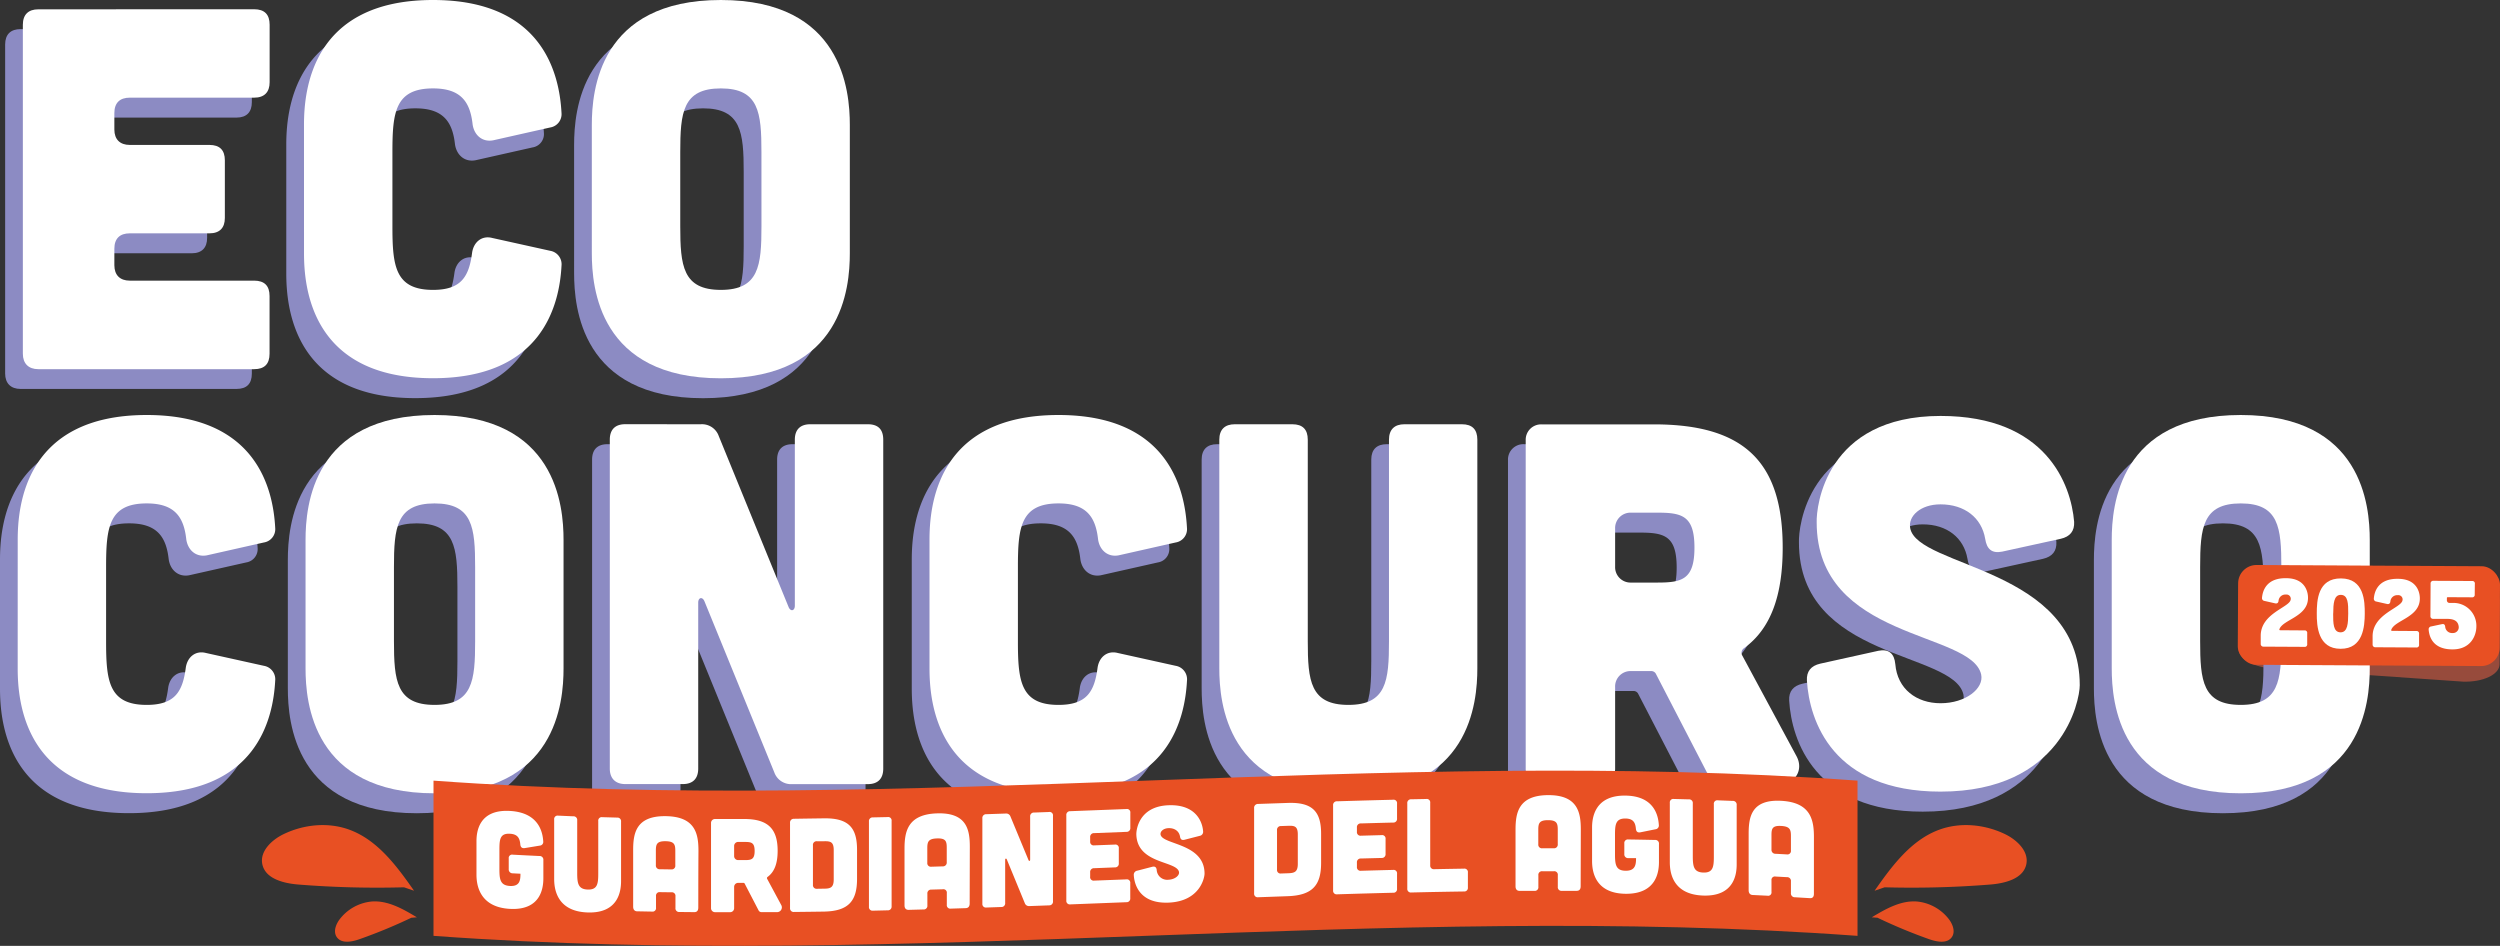
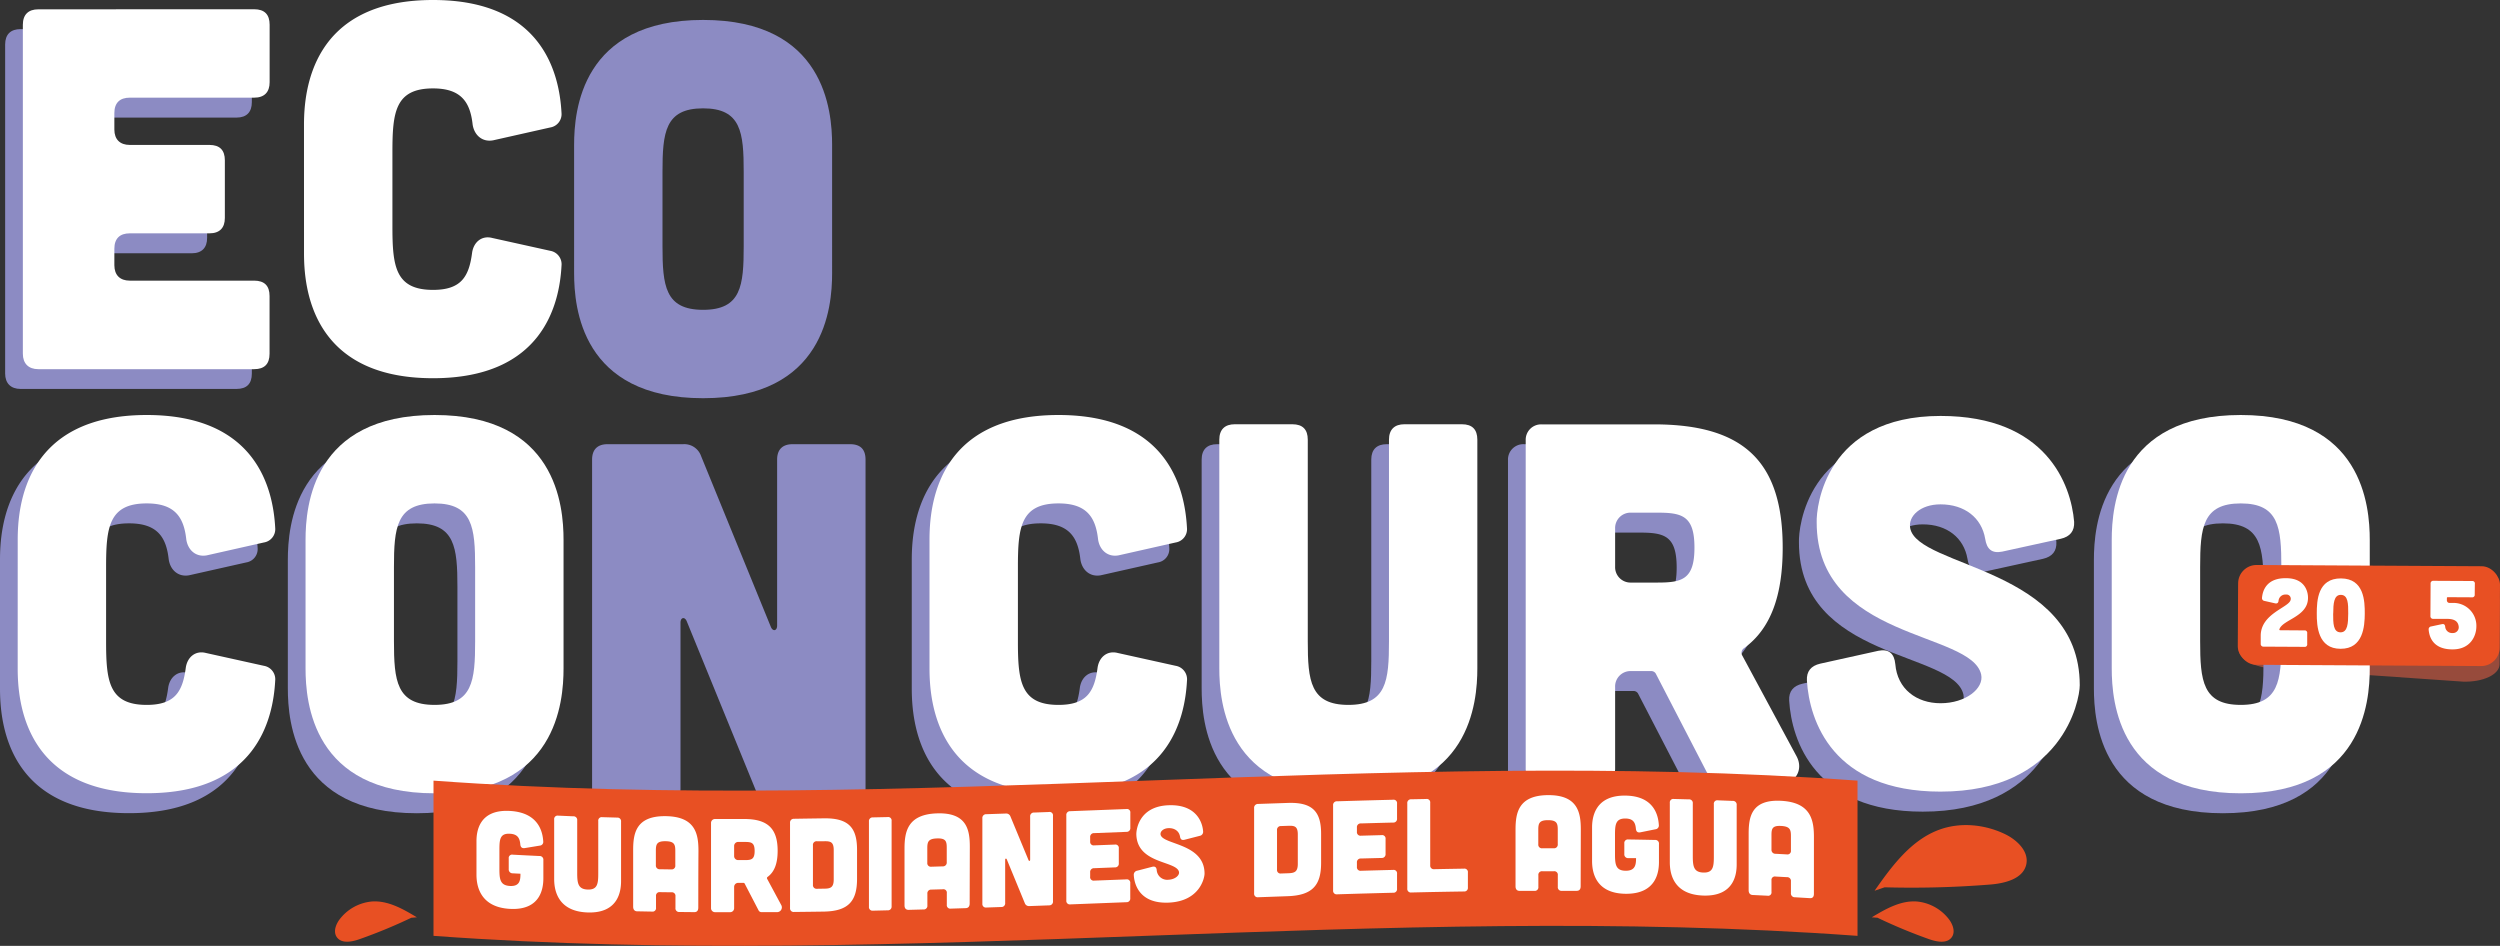
<svg xmlns="http://www.w3.org/2000/svg" viewBox="0 0 1010.65 382.37">
  <rect x="0" y="0" width="1010.65" height="382.37" fill="#333333" stroke="none" />
  <defs>
    <style>.cls-1{isolation:isolate;}.cls-2{fill:#974b3c;}.cls-3{mix-blend-mode:multiply;}.cls-4{fill:#8c8bc3;}.cls-5{fill:#fff;}.cls-6{fill:#e85023;}</style>
  </defs>
  <title>ecoconcurso-2025_1</title>
  <g class="cls-1">
    <g id="Capa_2" data-name="Capa 2">
      <g id="Capa_1-2" data-name="Capa 1">
        <path class="cls-2" d="M995.71,275.56l-76.11-5.28c-8.09-.25-14.69-3.8-14.67-7.89l.14-25.47c0-4.09,6.66-7.23,14.76-7l76.11,5.28c8.09.25,14.69,3.8,14.67,7.89l-.14,25.47C1010.45,272.67,1003.81,275.81,995.71,275.56Z" />
        <g class="cls-3">
          <path class="cls-4" d="M95.58,11.8q6.23,0,6.23,6.23V41.3c0,4-2.08,6.24-6.23,6.24H45.3c-3.95,0-6.24,2.07-6.24,6.23v6.65c0,4,2.29,6.23,6.24,6.23H77.5q6.24,0,6.23,6.24V96.16c0,3.94-2.07,6.23-6.23,6.23H45.3c-3.95,0-6.24,2.08-6.24,6.23v6.65c0,4,2.29,6.24,6.24,6.24H95.58q6.23,0,6.23,6.23V151q0,6.24-6.23,6.23H8.31c-3.95,0-6.23-2.28-6.23-6.23V18c0-4.15,2.28-6.23,6.23-6.23Z" />
-           <path class="cls-4" d="M115.73,58.55c0-13.71,2.91-50.49,52.15-50.49,44.26,0,51.12,29.71,52,45.71a5.45,5.45,0,0,1-4.57,5.82l-23.07,5.19c-4.36.83-7.68-2.07-8.31-6.44-1-9.14-4.78-14.54-16-14.54-15.37,0-16.41,9.76-16.41,25.76V99.48c0,16,1,25.77,16.41,25.77,11.43,0,14.55-5.41,15.79-15,.63-4.37,4-7.07,8.11-6l23.48,5.2a5.51,5.51,0,0,1,4.57,6c-.83,15.79-7.69,45.5-52,45.5-49.24,0-52.15-36.77-52.15-50.49Z" />
          <path class="cls-4" d="M336.39,110.49c0,13.72-2.91,50.49-52.15,50.49s-52.15-36.77-52.15-50.49V58.55c0-13.71,2.91-50.49,52.15-50.49s52.15,36.78,52.15,50.49ZM300.65,69.56c0-16-1-25.76-16.41-25.76s-16.42,9.76-16.42,25.76V99.48c0,16,1,25.77,16.42,25.77s16.41-9.77,16.41-25.77Z" />
        </g>
        <g class="cls-3">
          <path class="cls-4" d="M0,226.32c0-13.71,2.91-50.49,52.15-50.49,44.26,0,51.12,29.71,52,45.71a5.46,5.46,0,0,1-4.57,5.82l-23.07,5.19c-4.36.84-7.69-2.07-8.31-6.44-1-9.14-4.78-14.54-16-14.54-15.37,0-16.41,9.76-16.41,25.76v29.92c0,16,1,25.77,16.41,25.77,11.43,0,14.55-5.4,15.79-15,.63-4.36,4-7.07,8.11-6l23.48,5.2a5.54,5.54,0,0,1,4.57,6c-.83,15.79-7.69,45.51-51.95,45.51C2.91,328.76,0,292,0,278.27Z" />
          <path class="cls-4" d="M220.66,278.27c0,13.71-2.91,50.49-52.15,50.49S116.36,292,116.36,278.27V226.32c0-13.71,2.9-50.49,52.15-50.49s52.15,36.78,52.15,50.49Zm-35.74-40.94c0-16-1-25.76-16.41-25.76s-16.42,9.76-16.42,25.76v29.92c0,16,1,25.77,16.42,25.77s16.41-9.77,16.41-25.77Z" />
          <path class="cls-4" d="M276.13,179.57a7.19,7.19,0,0,1,7.28,4.78l28.26,69.19c.83,1.87,2.49,1.46,2.49-.62V185.8c0-4.15,2.28-6.23,6.23-6.23h23.27q6.24,0,6.24,6.23v133c0,4-2.08,6.24-6.24,6.24H313.12a7.18,7.18,0,0,1-7.27-4.78l-28.26-69.19c-.83-1.87-2.49-1.46-2.49.62v67.11c0,4-2.08,6.24-6.24,6.24H245.59c-4,0-6.23-2.29-6.23-6.24v-133c0-4.15,2.28-6.23,6.23-6.23Z" />
          <path class="cls-4" d="M368.59,226.32c0-13.71,2.91-50.49,52.16-50.49,44.25,0,51.11,29.71,51.94,45.71a5.44,5.44,0,0,1-4.57,5.82l-23.06,5.19c-4.37.84-7.69-2.07-8.31-6.44-1-9.14-4.78-14.54-16-14.54-15.38,0-16.42,9.76-16.42,25.76v29.92c0,16,1,25.77,16.42,25.77,11.42,0,14.54-5.4,15.79-15,.62-4.36,3.95-7.07,8.1-6l23.48,5.2a5.52,5.52,0,0,1,4.57,6c-.83,15.79-7.69,45.51-51.94,45.51-49.25,0-52.16-36.78-52.16-50.49Z" />
          <path class="cls-4" d="M515.29,179.57q6.23,0,6.23,6.23v81.45c0,16,1,25.77,16.41,25.77s16.42-9.77,16.42-25.77V185.8c0-4.15,2.28-6.23,6.23-6.23h23.27q6.24,0,6.24,6.23v92.47c0,13.71-2.91,50.49-52.16,50.49S485.78,292,485.78,278.27V185.8c0-4.15,2.29-6.23,6.23-6.23Z" />
          <path class="cls-4" d="M719.12,313.8c2.9,5.4-.42,11.22-6.86,11.22H688.57a5.09,5.09,0,0,1-4.78-2.91l-21.61-41.77a2.09,2.09,0,0,0-1.66-1h-8.31a6.22,6.22,0,0,0-6.44,6.44v32.83a6.22,6.22,0,0,1-6.44,6.44H616.06a6.22,6.22,0,0,1-6.44-6.44V186a6.22,6.22,0,0,1,6.44-6.44h45.5c37,0,52,15.79,52,49.87,0,19.32-4.78,32.83-15.8,40.72a2.21,2.21,0,0,0-.62,2.7Zm-66.91-98.49a6.22,6.22,0,0,0-6.44,6.44v15.38a6.22,6.22,0,0,0,6.44,6.44h10.6c10,0,15-1.25,15-14.13s-5-14.13-15-14.13Z" />
          <path class="cls-4" d="M802.22,231.1c-4.15.83-6.23-1-6.85-5.19-1.46-8.52-8.31-13.93-18.08-13.93-8.1,0-13.09,4.78-12.26,9.56,2.91,16.21,68.57,15.79,68.57,63.58,0,6.24-7.06,43-56.31,43-43.63,0-53-28.67-54-44.88-.21-3.74,1.66-6,5.4-6.85l23.48-5.2c4.16-.83,6.44,1,6.86,5.4.83,10,8.52,15.8,18.28,15.8,10.18,0,17.66-6,16.42-11.64-4-17.66-66.49-13.71-66.49-61.5-.21-6.24,3.53-43,50.07-43,42.8,0,52.78,27.84,54,42.8.21,3.74-1.66,6-5.4,6.86Z" />
          <path class="cls-4" d="M950.79,278.27c0,13.71-2.91,50.49-52.16,50.49S846.48,292,846.48,278.27V226.32c0-13.71,2.91-50.49,52.15-50.49s52.16,36.78,52.16,50.49Zm-35.74-40.94c0-16-1-25.76-16.42-25.76s-16.41,9.76-16.41,25.76v29.92c0,16,1,25.77,16.41,25.77s16.42-9.77,16.42-25.77Z" />
        </g>
        <path class="cls-5" d="M102.74,3.74Q109,3.74,109,10V33.25c0,3.94-2.07,6.23-6.23,6.23H52.46c-4,0-6.23,2.08-6.23,6.23v6.65c0,4,2.28,6.23,6.23,6.23h32.2q6.24,0,6.24,6.24V88.1c0,4-2.08,6.23-6.24,6.23H52.46c-4,0-6.23,2.08-6.23,6.24v6.64c0,4,2.28,6.24,6.23,6.24h50.28q6.24,0,6.23,6.23V143q0,6.24-6.23,6.24H15.47c-3.94,0-6.23-2.29-6.23-6.24V10c0-4.15,2.29-6.23,6.23-6.23Z" />
        <path class="cls-5" d="M122.89,50.49C122.89,36.78,125.8,0,175.05,0,219.3,0,226.16,29.71,227,45.71a5.44,5.44,0,0,1-4.57,5.82l-23.06,5.19c-4.37.83-7.69-2.07-8.31-6.44-1-9.14-4.78-14.54-16-14.54-15.38,0-16.42,9.76-16.42,25.76V91.42c0,16,1,25.77,16.42,25.77,11.42,0,14.54-5.4,15.79-15,.62-4.37,3.95-7.07,8.1-6l23.48,5.2a5.52,5.52,0,0,1,4.57,6c-.83,15.79-7.69,45.51-51.94,45.51-49.25,0-52.16-36.78-52.16-50.49Z" />
-         <path class="cls-5" d="M343.55,102.44c0,13.71-2.9,50.49-52.15,50.49s-52.15-36.78-52.15-50.49V50.49C239.25,36.78,242.16,0,291.4,0s52.15,36.78,52.15,50.49ZM307.82,61.5c0-16-1-25.76-16.42-25.76S275,45.5,275,61.5V91.42c0,16,1,25.77,16.41,25.77s16.42-9.77,16.42-25.77Z" />
        <path class="cls-5" d="M7.16,218.26c0-13.71,2.91-50.49,52.16-50.49,44.25,0,51.11,29.72,51.94,45.71a5.44,5.44,0,0,1-4.57,5.82l-23.06,5.2c-4.37.83-7.69-2.08-8.32-6.44-1-9.15-4.77-14.55-16-14.55-15.38,0-16.42,9.77-16.42,25.77V259.2c0,16,1,25.76,16.42,25.76,11.42,0,14.54-5.4,15.79-15,.62-4.36,3.94-7.06,8.1-6l23.48,5.2a5.52,5.52,0,0,1,4.57,6c-.83,15.8-7.69,45.51-51.94,45.51-49.25,0-52.16-36.78-52.16-50.49Z" />
        <path class="cls-5" d="M227.82,270.21c0,13.71-2.91,50.49-52.15,50.49s-52.15-36.78-52.15-50.49V218.26c0-13.71,2.91-50.49,52.15-50.49s52.15,36.78,52.15,50.49Zm-35.74-40.93c0-16-1-25.77-16.41-25.77s-16.41,9.77-16.41,25.77V259.2c0,16,1,25.76,16.41,25.76s16.41-9.77,16.41-25.76Z" />
-         <path class="cls-5" d="M283.3,171.51a7.18,7.18,0,0,1,7.27,4.78l28.26,69.19c.83,1.87,2.49,1.46,2.49-.62V177.75c0-4.16,2.29-6.24,6.23-6.24h23.28q6.23,0,6.23,6.24v133c0,3.95-2.08,6.24-6.23,6.24H320.28a7.18,7.18,0,0,1-7.27-4.78L284.75,243c-.83-1.87-2.49-1.46-2.49.62v67.11c0,3.95-2.08,6.24-6.23,6.24H252.75c-3.94,0-6.23-2.29-6.23-6.24v-133c0-4.16,2.29-6.24,6.23-6.24Z" />
        <path class="cls-5" d="M375.76,218.26c0-13.71,2.91-50.49,52.15-50.49,44.26,0,51.11,29.72,51.94,45.71a5.44,5.44,0,0,1-4.57,5.82l-23.06,5.2c-4.36.83-7.69-2.08-8.31-6.44-1-9.15-4.78-14.55-16-14.55-15.38,0-16.41,9.77-16.41,25.77V259.2c0,16,1,25.76,16.41,25.76,11.43,0,14.54-5.4,15.79-15,.62-4.36,3.95-7.06,8.1-6l23.48,5.2a5.52,5.52,0,0,1,4.57,6c-.83,15.8-7.68,45.51-51.94,45.51-49.24,0-52.15-36.78-52.15-50.49Z" />
        <path class="cls-5" d="M522.45,171.51q6.22,0,6.23,6.24V259.2c0,16,1,25.76,16.42,25.76s16.41-9.77,16.41-25.76V177.75c0-4.16,2.29-6.24,6.23-6.24H591q6.22,0,6.23,6.24v92.46c0,13.71-2.91,50.49-52.15,50.49s-52.16-36.78-52.16-50.49V177.75c0-4.16,2.29-6.24,6.24-6.24Z" />
        <path class="cls-5" d="M726.28,305.74c2.91,5.4-.42,11.22-6.86,11.22H695.74a5.07,5.07,0,0,1-4.78-2.91l-21.61-41.76a2.11,2.11,0,0,0-1.66-1h-8.32a6.22,6.22,0,0,0-6.44,6.44v32.83a6.22,6.22,0,0,1-6.44,6.44H623.22a6.22,6.22,0,0,1-6.44-6.44V178a6.22,6.22,0,0,1,6.44-6.44h45.5c37,0,51.95,15.79,51.95,49.87,0,19.32-4.78,32.83-15.79,40.72a2.23,2.23,0,0,0-.63,2.71Zm-66.91-98.49a6.22,6.22,0,0,0-6.44,6.44v15.38a6.22,6.22,0,0,0,6.44,6.44H670c10,0,15-1.25,15-14.13s-5-14.13-15-14.13Z" />
        <path class="cls-5" d="M809.39,223c-4.16.83-6.23-1-6.86-5.19-1.45-8.52-8.31-13.92-18.07-13.92-8.11,0-13.1,4.78-12.26,9.55,2.9,16.21,68.56,15.8,68.56,63.58,0,6.24-7.06,43-56.3,43-43.64,0-53-28.67-54-44.88-.21-3.74,1.66-6,5.4-6.85l23.48-5.2c4.16-.83,6.44,1,6.86,5.41.83,10,8.52,15.79,18.29,15.79,10.18,0,17.66-6,16.41-11.64-4-17.66-66.49-13.71-66.49-61.5-.21-6.24,3.53-43,50.08-43,42.8,0,52.77,27.84,54,42.8.2,3.74-1.66,6-5.4,6.86Z" />
        <path class="cls-5" d="M958,270.21c0,13.71-2.91,50.49-52.15,50.49s-52.16-36.78-52.16-50.49V218.26c0-13.71,2.91-50.49,52.16-50.49S958,204.55,958,218.26Zm-35.74-40.93c0-16-1-25.77-16.41-25.77s-16.42,9.77-16.42,25.77V259.2c0,16,1,25.76,16.42,25.76s16.41-9.77,16.41-25.76Z" />
-         <path class="cls-6" d="M167.38,360.09c-7-10-14.77-20.56-26.27-24.72-8.48-3.07-18.15-2.11-26.3,1.76-4.92,2.33-9.89,7-8.75,12.29,1.26,5.89,8.66,7.69,14.67,8.17a398.14,398.14,0,0,0,42.59,1.11" />
        <path class="cls-6" d="M168.52,370.83c-5.61-3.37-11.69-6.86-18.22-6.39A18.52,18.52,0,0,0,137.82,371c-1.9,2.2-3.33,5.56-1.62,7.91,1.9,2.61,5.91,1.88,9,.81a212.59,212.59,0,0,0,21.07-8.7" />
        <path class="cls-6" d="M757.82,360.09c7-10,14.77-20.56,26.27-24.72,8.48-3.07,18.15-2.11,26.31,1.76,4.91,2.33,9.88,7,8.75,12.29-1.27,5.89-8.67,7.69-14.68,8.17a398.14,398.14,0,0,1-42.59,1.11" />
        <path class="cls-6" d="M756.68,370.83c5.61-3.37,11.69-6.86,18.22-6.39A18.52,18.52,0,0,1,787.38,371c1.9,2.2,3.33,5.56,1.62,7.91-1.9,2.61-5.91,1.88-9,.81A212.59,212.59,0,0,1,759,371" />
        <path class="cls-6" d="M750.92,378.33c-191.85-14-383.81,14-575.67,0q0-31.38,0-62.75c191.86,14,383.82-14,575.67,0Z" />
        <path class="cls-5" d="M192.62,340.11c0-3.55.75-13,13.52-12.28,11.31.62,13.22,8.11,13.47,12.31a1.5,1.5,0,0,1-1.4,1.71l-6.09,1c-1.08.16-1.68-.36-1.78-1.49-.23-2.58-1.13-4.15-4.2-4.31-4-.22-4.25,2.29-4.25,6.44v7.75c0,4.15.26,6.7,4.25,6.92s4.26-2.31,4.26-4.95l-3.13-.16a1.56,1.56,0,0,1-1.61-1.7v-4.31a1.36,1.36,0,0,1,1.61-1.53c4.31.23,6.47.34,10.77.54a1.5,1.5,0,0,1,1.62,1.69v7.27c0,3.55-.75,13.11-13.52,12.41s-13.52-10.34-13.52-13.89Z" />
        <path class="cls-5" d="M231.72,330a1.48,1.48,0,0,1,1.62,1.67v21.11c0,4.15.27,6.7,4.25,6.83s4.26-2.4,4.26-6.54V331.92a1.4,1.4,0,0,1,1.61-1.57l6,.17a1.47,1.47,0,0,1,1.61,1.65v24c0,3.56-.75,13.13-13.52,12.7s-13.52-10-13.52-13.59v-24a1.39,1.39,0,0,1,1.62-1.55Z" />
        <path class="cls-5" d="M282.29,366.92c0,1.19-.53,1.83-1.61,1.82l-6-.06a1.47,1.47,0,0,1-1.62-1.63v-4.69a1.45,1.45,0,0,0-1.62-1.64l-4.63-.06a1.42,1.42,0,0,0-1.61,1.59v4.68a1.4,1.4,0,0,1-1.62,1.59l-6-.11c-1,0-1.62-.68-1.62-1.87V343.7c0-6.78,1.08-13.93,13.2-13.76s13.2,7.36,13.2,14.14C282.3,353.22,282.3,357.79,282.29,366.92ZM273,344c0-2.58-.38-3.88-3.93-3.93s-3.93,1.24-3.93,3.82v5.87a1.49,1.49,0,0,0,1.61,1.64l4.63.07a1.47,1.47,0,0,0,1.62-1.65Z" />
        <path class="cls-5" d="M315.79,365.81a1.93,1.93,0,0,1-1.78,2.93l-6.14,0a1.31,1.31,0,0,1-1.23-.75c-2.24-4.32-3.37-6.48-5.61-10.81a.53.53,0,0,0-.43-.27h-2.15a1.62,1.62,0,0,0-1.67,1.67v8.51a1.61,1.61,0,0,1-1.67,1.67h-6a1.62,1.62,0,0,1-1.67-1.68V332.75a1.6,1.6,0,0,1,1.67-1.66c4.71,0,7.07,0,11.79,0,9.59,0,13.47,4,13.47,12.86,0,5-1.24,8.52-4.1,10.58a.6.6,0,0,0-.16.71Zm-17.34-25.45a1.62,1.62,0,0,0-1.67,1.67v4a1.61,1.61,0,0,0,1.67,1.67h2.75c2.58,0,3.87-.34,3.87-3.68s-1.29-3.66-3.87-3.65Z" />
        <path class="cls-5" d="M333,330.82c10.13-.16,13.47,3.85,13.47,12.69V355.3c0,8.84-3.34,13.07-13.47,13.22-4.8.07-7.21.1-12,.15a1.46,1.46,0,0,1-1.62-1.6V332.66A1.51,1.51,0,0,1,321,331C325.76,330.92,328.17,330.89,333,330.82Zm.16,28.43c2.59,0,3.88-.49,3.88-3.72V343.68c0-3.34-1.29-3.64-3.88-3.6l-2.91,0a1.47,1.47,0,0,0-1.61,1.64V357.7a1.46,1.46,0,0,0,1.61,1.6Z" />
        <path class="cls-5" d="M358.82,330.31a1.39,1.39,0,0,1,1.62,1.57v34.48a1.49,1.49,0,0,1-1.62,1.65l-5.92.14a1.44,1.44,0,0,1-1.62-1.58V332.09a1.49,1.49,0,0,1,1.62-1.65Z" />
        <path class="cls-5" d="M392,365.25c0,1.18-.54,1.85-1.62,1.88l-6,.19a1.4,1.4,0,0,1-1.62-1.57v-4.69a1.38,1.38,0,0,0-1.62-1.56l-4.63.13a1.5,1.5,0,0,0-1.61,1.66V366a1.47,1.47,0,0,1-1.62,1.66l-6,.16c-1,0-1.62-.6-1.62-1.79V343.18c0-6.79,1.08-14,13.2-14.37s13.2,6.81,13.2,13.6Zm-9.27-22.55c0-2.59-.38-3.87-3.93-3.76s-3.93,1.4-3.93,4v5.87a1.43,1.43,0,0,0,1.61,1.57l4.63-.14a1.54,1.54,0,0,0,1.62-1.72Z" />
        <path class="cls-5" d="M406.59,328.88a1.8,1.8,0,0,1,1.89,1.18c2.93,7.07,4.39,10.61,7.32,17.67.22.48.65.36.65-.18v-17.4a1.5,1.5,0,0,1,1.62-1.67l6-.22a1.37,1.37,0,0,1,1.61,1.55v34.47A1.51,1.51,0,0,1,424.1,366l-7.92.29a1.79,1.79,0,0,1-1.89-1.17L407,347.4c-.22-.48-.65-.35-.65.18V365a1.5,1.5,0,0,1-1.61,1.67l-6,.21a1.42,1.42,0,0,1-1.61-1.56V330.82a1.51,1.51,0,0,1,1.61-1.67Z" />
        <path class="cls-5" d="M455.33,327.06a1.37,1.37,0,0,1,1.62,1.55v6a1.51,1.51,0,0,1-1.62,1.68l-13,.51a1.52,1.52,0,0,0-1.62,1.68v1.72a1.41,1.41,0,0,0,1.62,1.55l8.35-.32a1.37,1.37,0,0,1,1.61,1.55v6a1.5,1.5,0,0,1-1.61,1.67l-8.35.33a1.52,1.52,0,0,0-1.62,1.68v1.72A1.41,1.41,0,0,0,442.3,356l13-.5a1.37,1.37,0,0,1,1.62,1.55v6a1.49,1.49,0,0,1-1.62,1.68l-22.62.88a1.42,1.42,0,0,1-1.61-1.56V329.61a1.51,1.51,0,0,1,1.61-1.68Z" />
        <path class="cls-5" d="M478.82,339.49c-1.08.26-1.61-.21-1.78-1.27-.35-2.18-2.16-3.53-4.69-3.43-2.1.08-3.39,1.37-3.18,2.6.76,4.18,17.78,3.41,17.78,15.8,0,1.61-1.83,11.21-14.6,11.71-11.31.44-13.75-6.91-14-11.08a1.66,1.66,0,0,1,1.4-1.84l6.09-1.58c1.07-.26,1.67.21,1.77,1.33a4.24,4.24,0,0,0,4.74,3.91c2.64-.11,4.58-1.74,4.26-3.19-1-4.53-17-3.08-17.24-15.26,0-1.59.92-11.19,13-11.66,11.1-.44,13.74,6.73,14,10.55a1.66,1.66,0,0,1-1.4,1.83Z" />
        <path class="cls-5" d="M520.61,324.59c10.12-.35,13.46,3.64,13.46,12.47v11.8c0,8.83-3.33,13.08-13.46,13.43l-12,.43a1.42,1.42,0,0,1-1.62-1.56V326.74A1.55,1.55,0,0,1,508.6,325Zm.16,28.43c2.59-.09,3.88-.56,3.88-3.8V337.37c0-3.34-1.29-3.62-3.88-3.53l-2.91.1a1.51,1.51,0,0,0-1.61,1.68v15.94a1.41,1.41,0,0,0,1.61,1.56Z" />
        <path class="cls-5" d="M563.16,323.3a1.39,1.39,0,0,1,1.61,1.58v6a1.48,1.48,0,0,1-1.61,1.65c-5.22.13-7.83.2-13,.35a1.5,1.5,0,0,0-1.61,1.67v1.72a1.43,1.43,0,0,0,1.61,1.57l8.35-.23a1.39,1.39,0,0,1,1.62,1.57v6a1.5,1.5,0,0,1-1.62,1.66l-8.35.22a1.5,1.5,0,0,0-1.61,1.67v1.72a1.43,1.43,0,0,0,1.61,1.57c5.22-.15,7.82-.22,13-.35a1.39,1.39,0,0,1,1.61,1.58v6a1.46,1.46,0,0,1-1.61,1.65c-9,.23-13.58.36-22.63.64a1.43,1.43,0,0,1-1.61-1.57V325.6a1.5,1.5,0,0,1,1.61-1.67C549.58,323.66,554.11,323.53,563.16,323.3Z" />
        <path class="cls-5" d="M576.56,323a1.4,1.4,0,0,1,1.62,1.58v25.21a1.44,1.44,0,0,0,1.62,1.59c4.8-.1,7.2-.14,12-.22a1.4,1.4,0,0,1,1.61,1.59v6a1.46,1.46,0,0,1-1.61,1.64c-8.51.13-12.77.21-21.28.41a1.44,1.44,0,0,1-1.61-1.58V324.78a1.49,1.49,0,0,1,1.61-1.66Z" />
        <path class="cls-5" d="M639,358.3c0,1.19-.54,1.83-1.62,1.83l-6,0a1.46,1.46,0,0,1-1.62-1.62v-4.68a1.42,1.42,0,0,0-1.61-1.62h-4.63a1.45,1.45,0,0,0-1.62,1.62v4.69a1.44,1.44,0,0,1-1.62,1.62l-6,0c-1,0-1.61-.63-1.61-1.82V335.5c0-6.78,1.07-14,13.19-14.06s13.2,7.24,13.2,14Zm-9.26-22.86c0-2.59-.38-3.88-3.94-3.88s-3.93,1.31-3.93,3.89v5.87a1.46,1.46,0,0,0,1.62,1.61h4.63a1.5,1.5,0,0,0,1.62-1.67Z" />
        <path class="cls-5" d="M643.61,334.57c0-3.55.76-13.12,13.52-12.94,11.31.16,13.22,7.69,13.47,11.88a1.53,1.53,0,0,1-1.4,1.74l-6.09,1.23c-1.08.2-1.67-.3-1.78-1.43-.22-2.57-1.13-4.11-4.2-4.16-4-.05-4.25,2.48-4.25,6.63v7.75c0,4.15.27,6.68,4.25,6.74s4.26-2.47,4.26-5.11l-3.13,0a1.49,1.49,0,0,1-1.61-1.64v-4.3a1.43,1.43,0,0,1,1.61-1.6c4.31.07,6.47.11,10.78.2a1.46,1.46,0,0,1,1.61,1.65v7.27c0,3.55-.75,13-13.52,12.84S643.61,351.6,643.61,348Z" />
        <path class="cls-5" d="M682.71,323.15a1.48,1.48,0,0,1,1.62,1.67v21.11c0,4.15.27,6.68,4.25,6.81s4.26-2.38,4.26-6.53V325.1a1.39,1.39,0,0,1,1.62-1.56l6,.23a1.5,1.5,0,0,1,1.61,1.69v24c0,3.55-.75,13-13.52,12.58s-13.51-9.92-13.51-13.48c0-9.59,0-14.38,0-24a1.41,1.41,0,0,1,1.62-1.57Z" />
        <path class="cls-5" d="M733.29,361.37c0,1.18-.54,1.79-1.62,1.72l-6-.36A1.56,1.56,0,0,1,724,361v-4.69a1.52,1.52,0,0,0-1.61-1.71l-4.63-.25a1.37,1.37,0,0,0-1.62,1.53v4.69a1.35,1.35,0,0,1-1.62,1.53l-6-.29c-1-.05-1.61-.72-1.61-1.91V337.08c0-6.78,1.07-14,13.19-13.34s13.2,8,13.2,14.79ZM724,338c0-2.58-.37-3.9-3.93-4.1s-3.93,1.09-3.93,3.67v5.87a1.57,1.57,0,0,0,1.62,1.71l4.63.25a1.4,1.4,0,0,0,1.61-1.58Z" />
        <rect class="cls-6" x="904.72" y="228.62" width="105.86" height="40.35" rx="7.44" transform="translate(1.4 -5.31) rotate(0.32)" />
        <path class="cls-5" d="M931.56,254.85a1,1,0,0,1,1.15,1.17l0,4.33a1,1,0,0,1-1.17,1.15l-16.47-.09a1.06,1.06,0,0,1-1.15-1.17l0-3.32C914,248,925.35,245.58,926,242.53a1.71,1.71,0,0,0-1.88-2.17,2.76,2.76,0,0,0-3,2.57c-.12.77-.51,1.12-1.28,1l-4.4-1a1.14,1.14,0,0,1-1-1.28c.25-2.78,1.74-8,9.71-7.91,8.65,0,8.93,6.89,8.88,8,0,7.57-10.17,8.72-11.55,12.61-.08.27,0,.43.35.43Z" />
        <path class="cls-5" d="M946.2,262.28c-9.16,0-9.65-9.22-9.62-14.28,0-5.22.39-14.22,9.78-14.17s9.65,9.22,9.62,14.28S955.36,262.33,946.2,262.28Zm-3-14.24c0,3.9,0,7.57,3,7.59,2.86,0,3.07-3.65,3.09-7.56s0-7.57-3-7.59C943.46,240.46,943.25,244.14,943.23,248Z" />
-         <path class="cls-5" d="M976.77,255.1a1,1,0,0,1,1.16,1.17l0,4.33a1,1,0,0,1-1.16,1.15l-16.47-.09a1.06,1.06,0,0,1-1.15-1.17l0-3.32c.05-8.89,11.42-11.34,12.06-14.39a1.71,1.71,0,0,0-1.88-2.17,2.76,2.76,0,0,0-3,2.57c-.12.77-.51,1.12-1.28,1l-4.4-1a1.13,1.13,0,0,1-1-1.28c.24-2.78,1.74-8,9.7-7.91,8.66,0,8.93,6.89,8.89,8,0,7.58-10.18,8.72-11.55,12.61-.08.27,0,.43.34.43Z" />
        <path class="cls-5" d="M1000.43,240.32a1,1,0,0,1-1.16,1.15l-9.71-.05a.34.34,0,0,0-.38.38v.77a1.06,1.06,0,0,0,1.16,1.17h1.19a9.24,9.24,0,0,1,9.57,9.44c0,4.06-2.52,9.38-9.67,9.34-8,0-9.4-5.23-9.62-8a1.14,1.14,0,0,1,1-1.27l4.41-.94c.78-.15,1.16.2,1.27,1a2.77,2.77,0,0,0,3,2.6,2.33,2.33,0,0,0,2.45-2.73c-.3-2.09-1.8-3-4.78-3l-5.49,0a1.06,1.06,0,0,1-1.15-1.17l.07-13.06a1.05,1.05,0,0,1,1.17-1.15l15.57.08a1,1,0,0,1,1.15,1.17Z" />
      </g>
    </g>
  </g>
</svg>